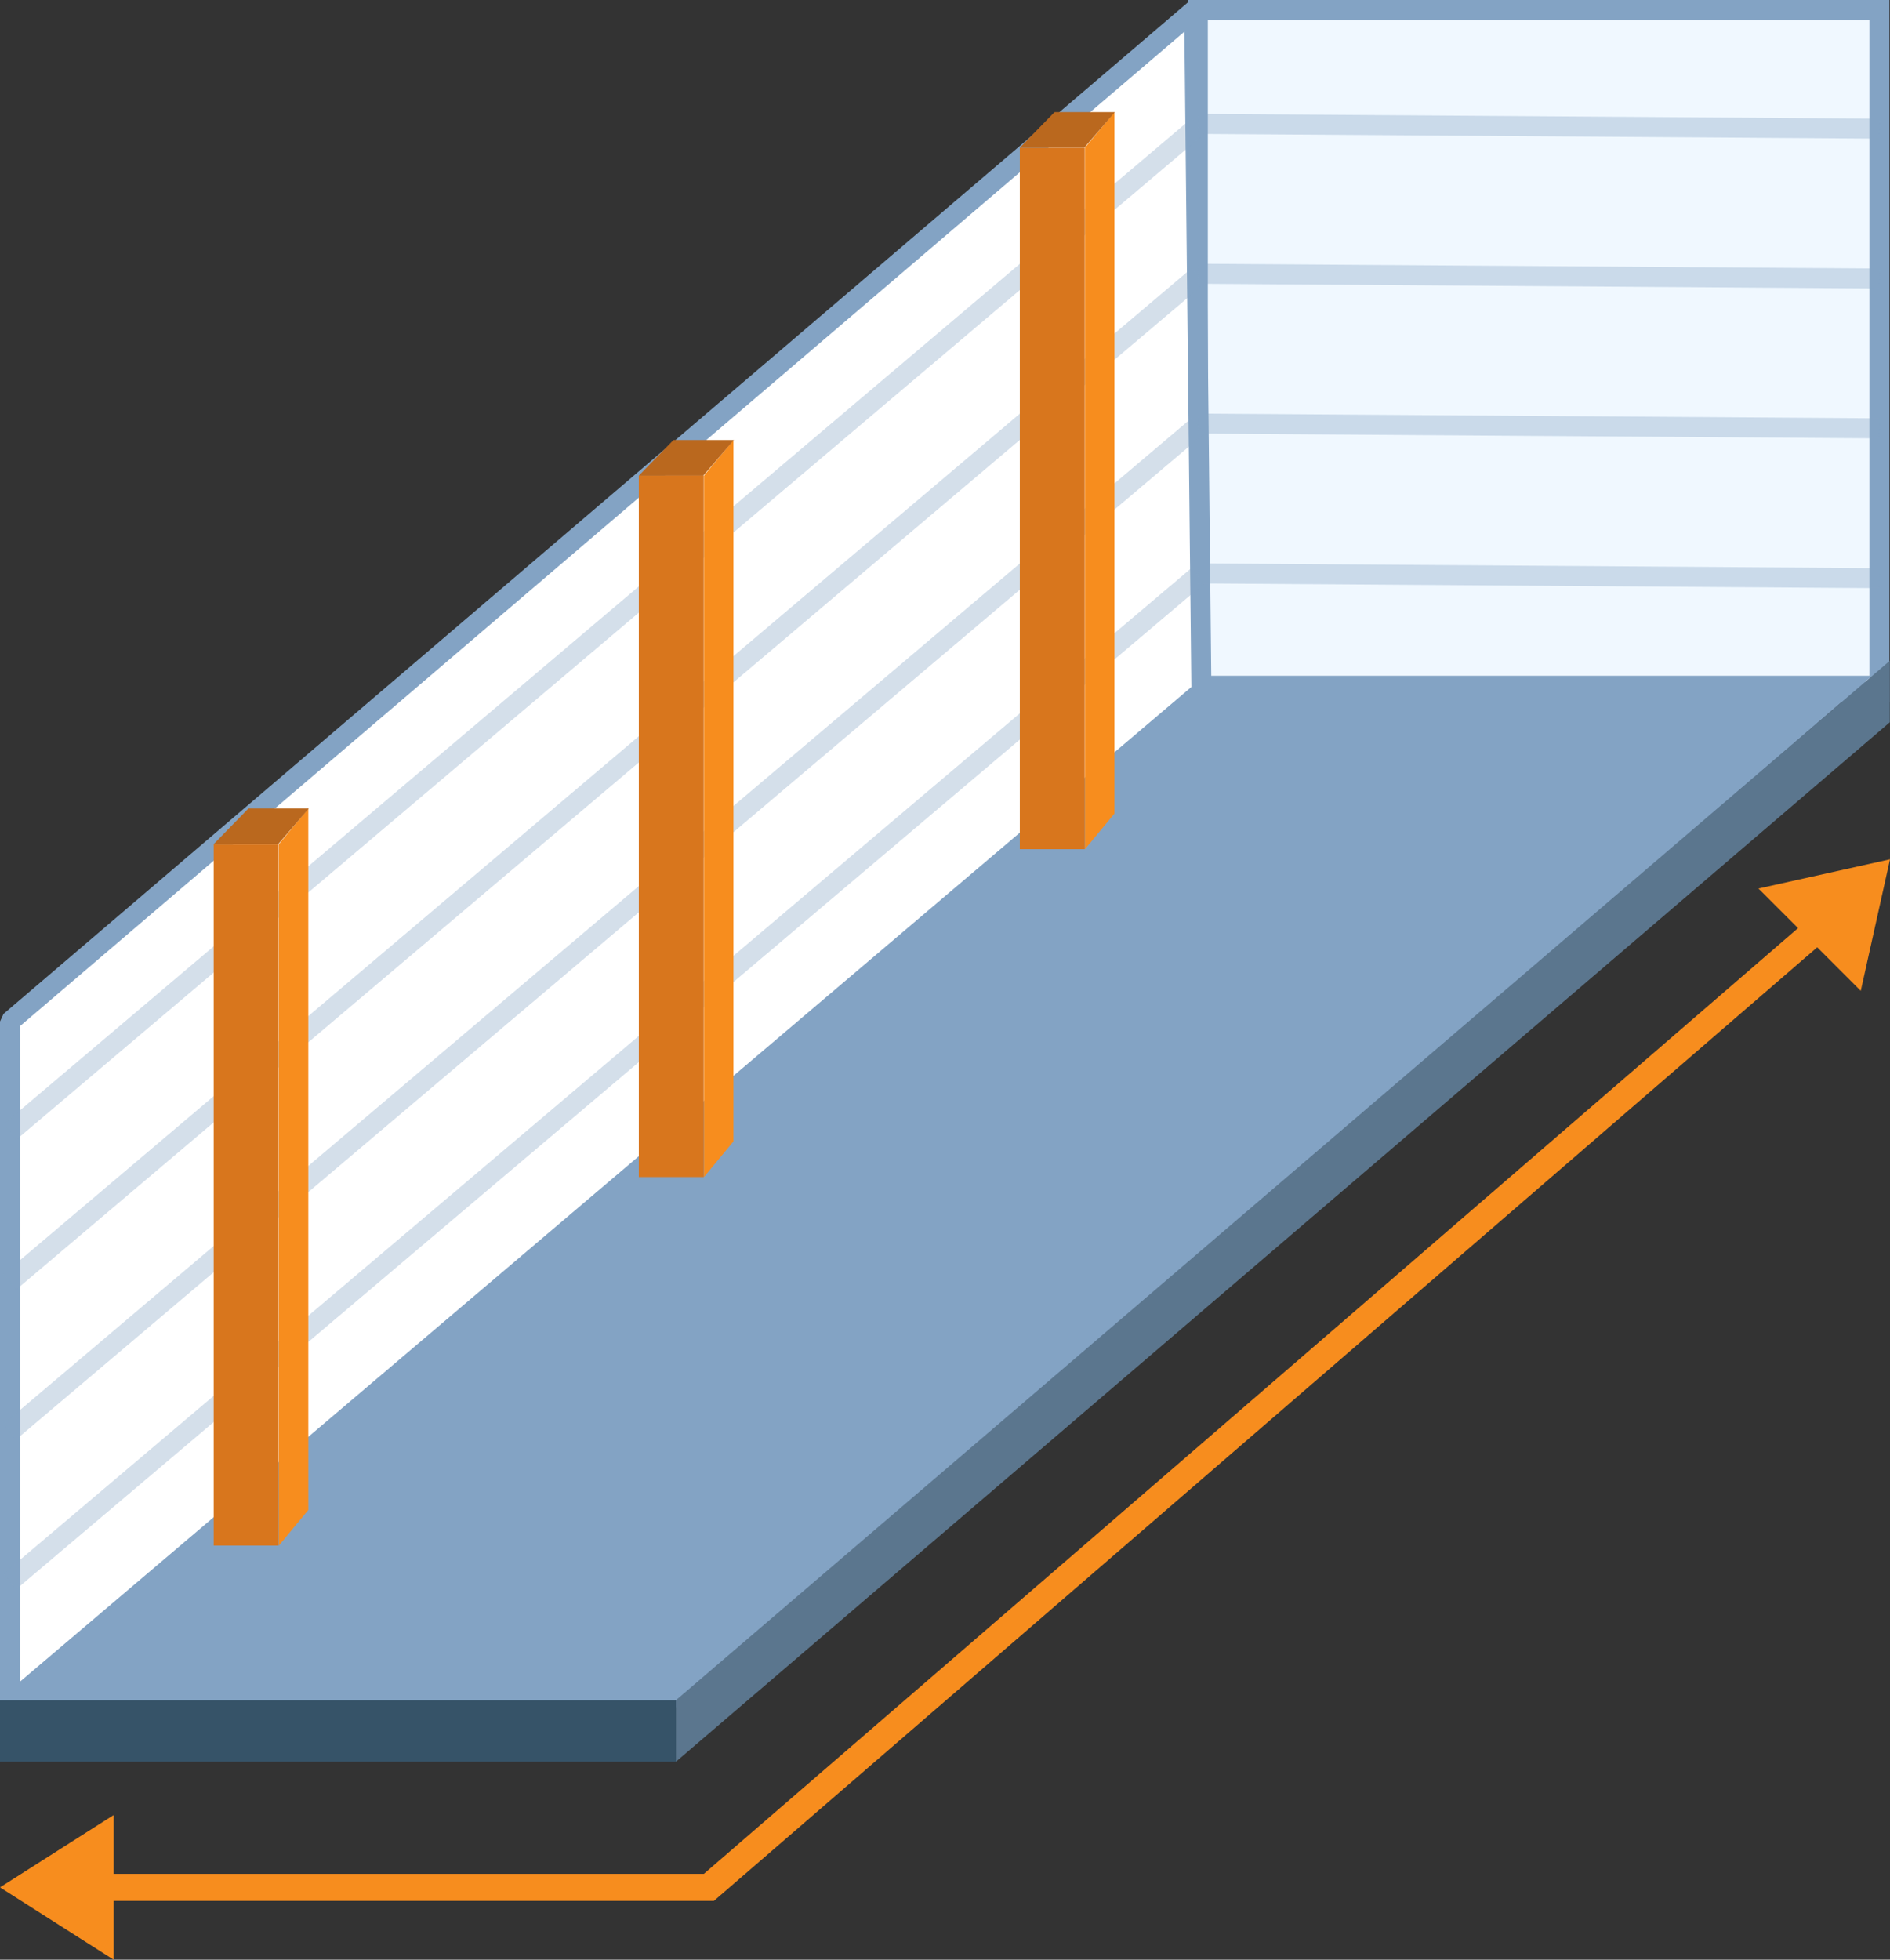
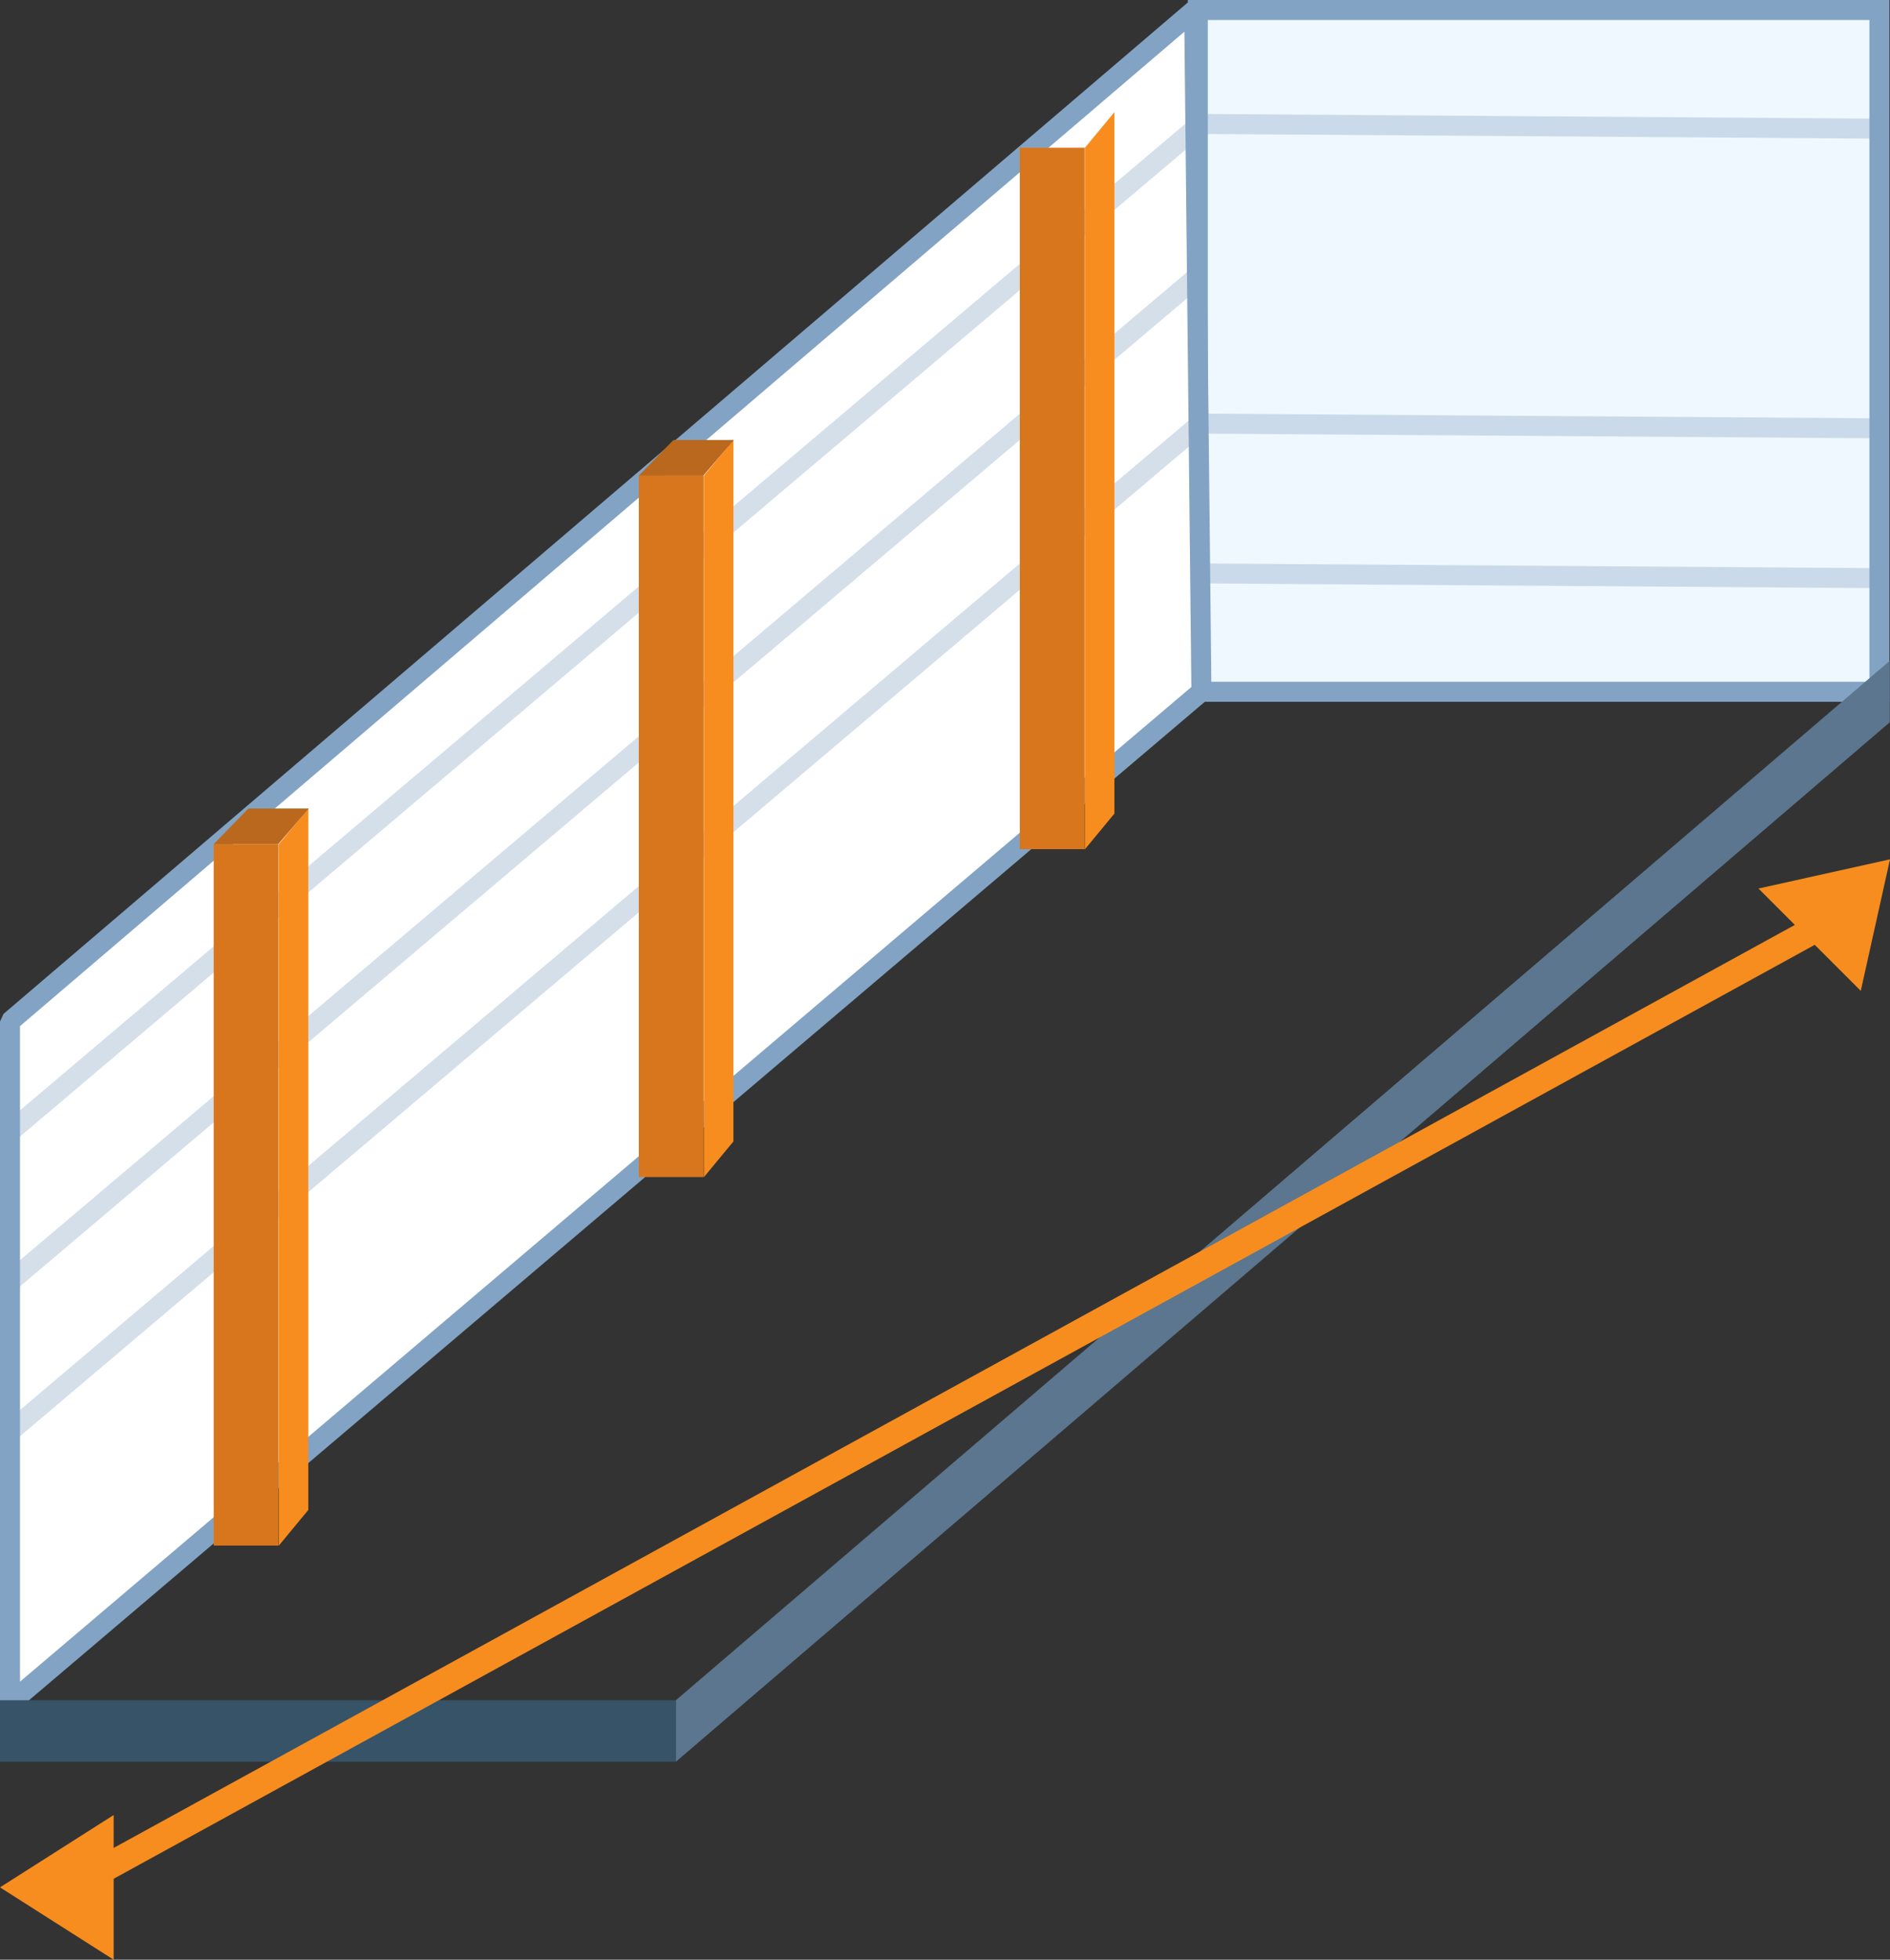
<svg xmlns="http://www.w3.org/2000/svg" width="279.578" height="289.825" viewBox="0 0 279.578 289.825">
  <rect x="0" y="0" width="279.578" height="289.825" fill="#333333" stroke="none" />
  <defs>
    <clipPath id="clip-path">
      <rect id="Rectangle_597" data-name="Rectangle 597" width="279.544" height="260.54" fill="none" />
    </clipPath>
    <clipPath id="clip-path-3">
      <rect id="Rectangle_585" data-name="Rectangle 585" width="177.617" height="217.497" fill="none" />
    </clipPath>
    <clipPath id="clip-path-5">
      <rect id="Rectangle_594" data-name="Rectangle 594" width="100.845" height="70.094" fill="none" />
    </clipPath>
  </defs>
  <g id="Group_2301" data-name="Group 2301" transform="translate(-748 -2862.96)">
    <g id="Group_2238" data-name="Group 2238" transform="translate(748 2862.96)">
      <g id="Group_2237" data-name="Group 2237" clip-path="url(#clip-path)">
        <rect id="Rectangle_580" data-name="Rectangle 580" width="100.826" height="100.826" transform="translate(177.185 1.48)" fill="#f0f8ff" />
        <path id="Path_2442" data-name="Path 2442" d="M596.714,2.96h97.867v97.867H596.714Zm-2.959,100.826H697.54V0H593.755Z" transform="translate(-418.049)" fill="#83a3c4" />
        <path id="Path_2443" data-name="Path 2443" d="M181.241,105.864,5,255.485V154.659L180.171,5.094Z" transform="translate(-3.521 -3.587)" fill="#fff" />
        <path id="Path_2444" data-name="Path 2444" d="M2.959,152.664,175.2,5.6l1.03,96.912L2.959,249.611Zm-2.44-1.807L0,151.982V252.807l2.437,1.128L178.678,104.314l.522-1.143L178.13,2.4l-2.44-1.11Z" transform="translate(0 -0.909)" fill="#83a3c4" />
-         <path id="Path_2445" data-name="Path 2445" d="M181.779,337.717h98.679L103.679,490.253H5Z" transform="translate(-3.52 -237.779)" fill="#83a3c4" />
        <g id="Group_2231" data-name="Group 2231">
          <g id="Group_2230" data-name="Group 2230" clip-path="url(#clip-path)">
            <g id="Group_2229" data-name="Group 2229" transform="translate(0.524 17.525)" opacity="0.35">
              <g id="Group_2228" data-name="Group 2228">
                <g id="Group_2227" data-name="Group 2227" clip-path="url(#clip-path-3)">
                  <rect id="Rectangle_581" data-name="Rectangle 581" width="230.223" height="2.959" transform="translate(-0.008 148.752) rotate(-40.246)" fill="#83a3c4" />
                  <rect id="Rectangle_582" data-name="Rectangle 582" width="230.223" height="2.959" transform="translate(-0.008 170.91) rotate(-40.246)" fill="#83a3c4" />
                  <rect id="Rectangle_583" data-name="Rectangle 583" width="230.223" height="2.959" transform="translate(-0.008 193.069) rotate(-40.246)" fill="#83a3c4" />
-                   <rect id="Rectangle_584" data-name="Rectangle 584" width="230.223" height="2.959" transform="translate(-0.008 215.228) rotate(-40.246)" fill="#83a3c4" />
                </g>
              </g>
            </g>
          </g>
        </g>
        <rect id="Rectangle_587" data-name="Rectangle 587" width="9.597" height="103.738" transform="translate(31.611 124.84)" fill="#d8761d" />
        <path id="Path_2446" data-name="Path 2446" d="M139.394,409.332l4.356-5.268V507.8l-4.356,5.268Z" transform="translate(-98.144 -284.492)" fill="#f78d1e" />
        <path id="Path_2447" data-name="Path 2447" d="M120.885,404.064h-8.93l-5.132,5.268h9.541Z" transform="translate(-75.211 -284.492)" fill="#ba681e" />
        <rect id="Rectangle_588" data-name="Rectangle 588" width="9.597" height="103.738" transform="translate(94.496 70.337)" fill="#d8761d" />
        <path id="Path_2448" data-name="Path 2448" d="M351.9,225.153l4.356-5.268V323.623l-4.356,5.268Z" transform="translate(-247.763 -154.816)" fill="#f78d1e" />
        <path id="Path_2449" data-name="Path 2449" d="M333.389,219.885h-8.93l-5.132,5.268h9.541Z" transform="translate(-224.83 -154.816)" fill="#ba681e" />
        <rect id="Rectangle_589" data-name="Rectangle 589" width="9.597" height="103.738" transform="translate(150.856 21.85)" fill="#d8761d" />
        <path id="Path_2450" data-name="Path 2450" d="M542.353,61.3l4.356-5.268V159.775l-4.356,5.268Z" transform="translate(-381.858 -39.454)" fill="#f78d1e" />
-         <path id="Path_2451" data-name="Path 2451" d="M523.844,56.037h-8.93L509.781,61.3h9.541Z" transform="translate(-358.925 -39.454)" fill="#ba681e" />
        <g id="Group_2236" data-name="Group 2236">
          <g id="Group_2235" data-name="Group 2235" clip-path="url(#clip-path)">
            <g id="Group_2234" data-name="Group 2234" transform="translate(177.176 16.845)" opacity="0.35">
              <g id="Group_2233" data-name="Group 2233">
                <g id="Group_2232" data-name="Group 2232" clip-path="url(#clip-path-5)">
                  <rect id="Rectangle_590" data-name="Rectangle 590" width="2.959" height="100.828" transform="matrix(0.007, -1, 1, 0.007, 0, 2.959)" fill="#83a3c4" />
-                   <rect id="Rectangle_591" data-name="Rectangle 591" width="2.959" height="100.828" transform="matrix(0.007, -1, 1, 0.007, 0, 25.118)" fill="#83a3c4" />
                  <rect id="Rectangle_592" data-name="Rectangle 592" width="2.959" height="100.828" transform="matrix(0.007, -1, 1, 0.007, 0, 47.277)" fill="#83a3c4" />
                  <rect id="Rectangle_593" data-name="Rectangle 593" width="2.959" height="100.828" transform="matrix(0.007, -1, 1, 0.007, 0, 69.436)" fill="#83a3c4" />
                </g>
              </g>
            </g>
          </g>
        </g>
        <path id="Path_2452" data-name="Path 2452" d="M337.872,483.969v9.094l179.56-153.717v-9.094Z" transform="translate(-237.888 -232.523)" fill="#5b768e" />
        <rect id="Rectangle_596" data-name="Rectangle 596" width="99.984" height="9.094" transform="translate(0 251.446)" fill="#365368" />
      </g>
    </g>
    <g id="Group_2239" data-name="Group 2239" transform="translate(748 3073.043)">
-       <path id="Path_2428" data-name="Path 2428" d="M33.507,84.524h94.517L292.614-57.7" transform="translate(-23.163 -15.483)" fill="none" stroke="#f78d1e" stroke-width="4" />
+       <path id="Path_2428" data-name="Path 2428" d="M33.507,84.524L292.614-57.7" transform="translate(-23.163 -15.483)" fill="none" stroke="#f78d1e" stroke-width="4" />
      <path id="Path_2429" data-name="Path 2429" d="M557.573,0,538.117,4.324l15.132,15.132Z" transform="translate(-277.995 -83)" fill="#f78d1e" />
      <path id="Path_2430" data-name="Path 2430" d="M0,199.684l16.814,10.7v-21.4Z" transform="translate(0 -130.643)" fill="#f78d1e" />
    </g>
  </g>
</svg>